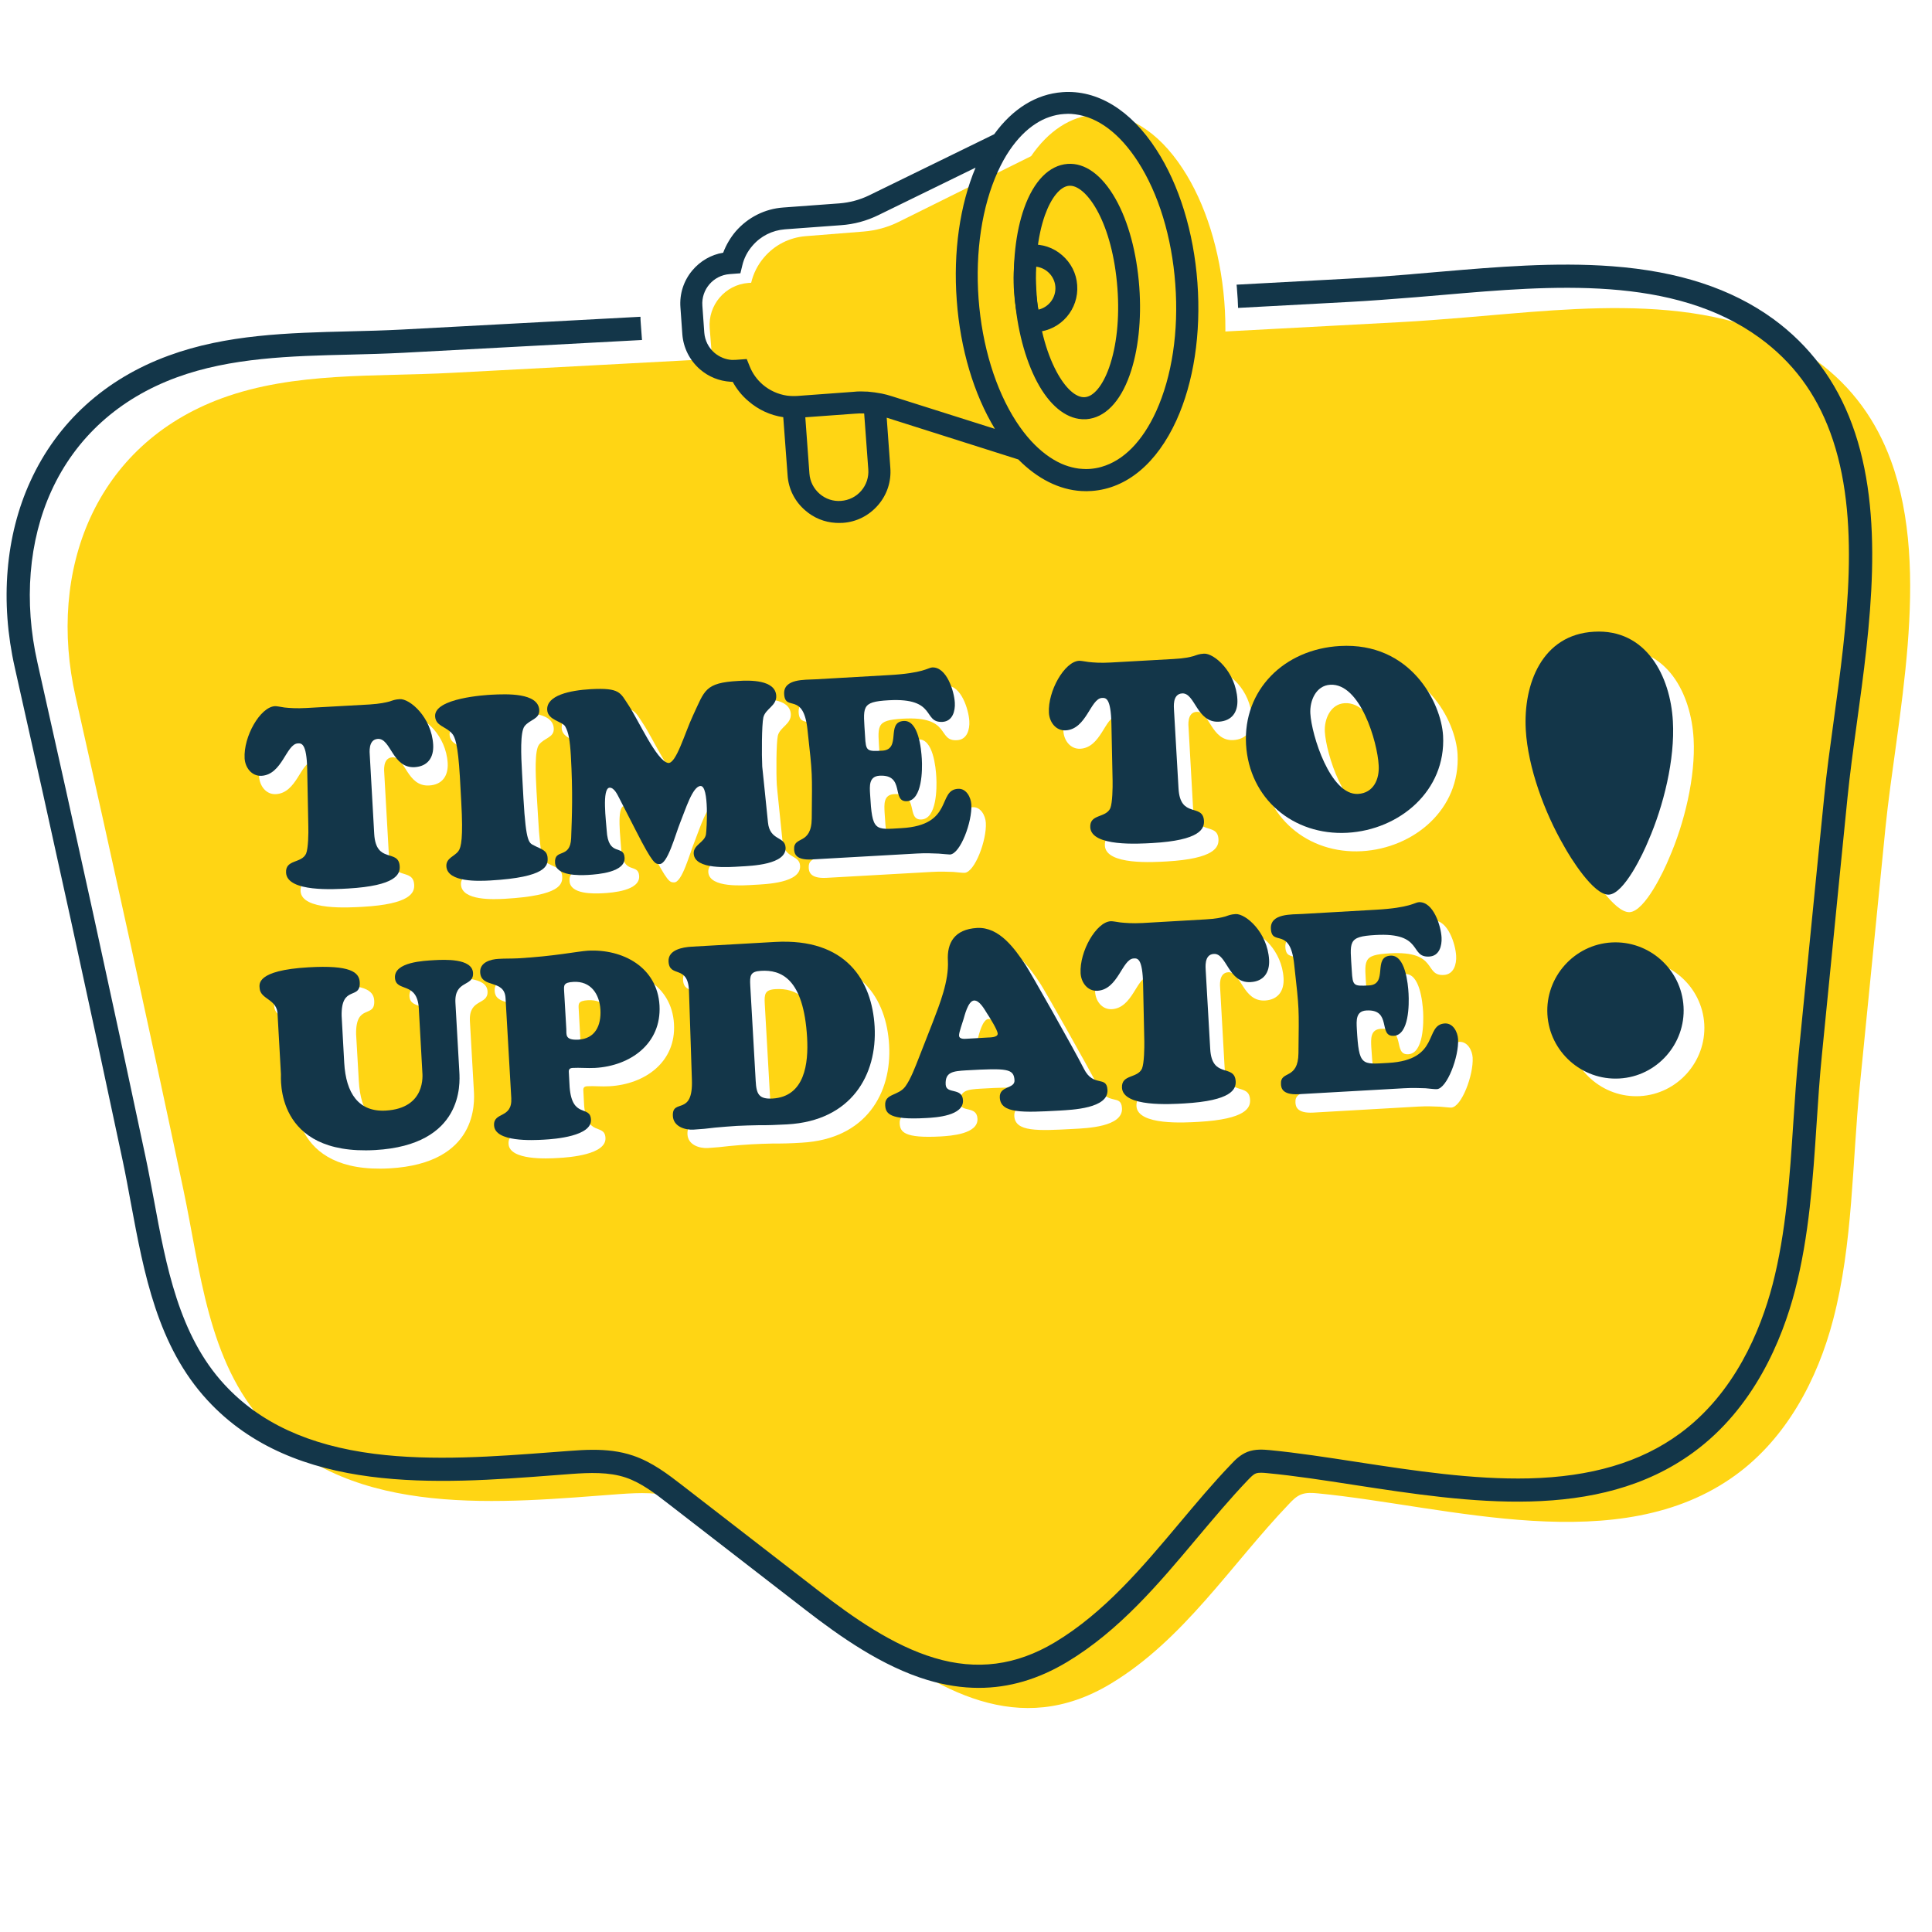
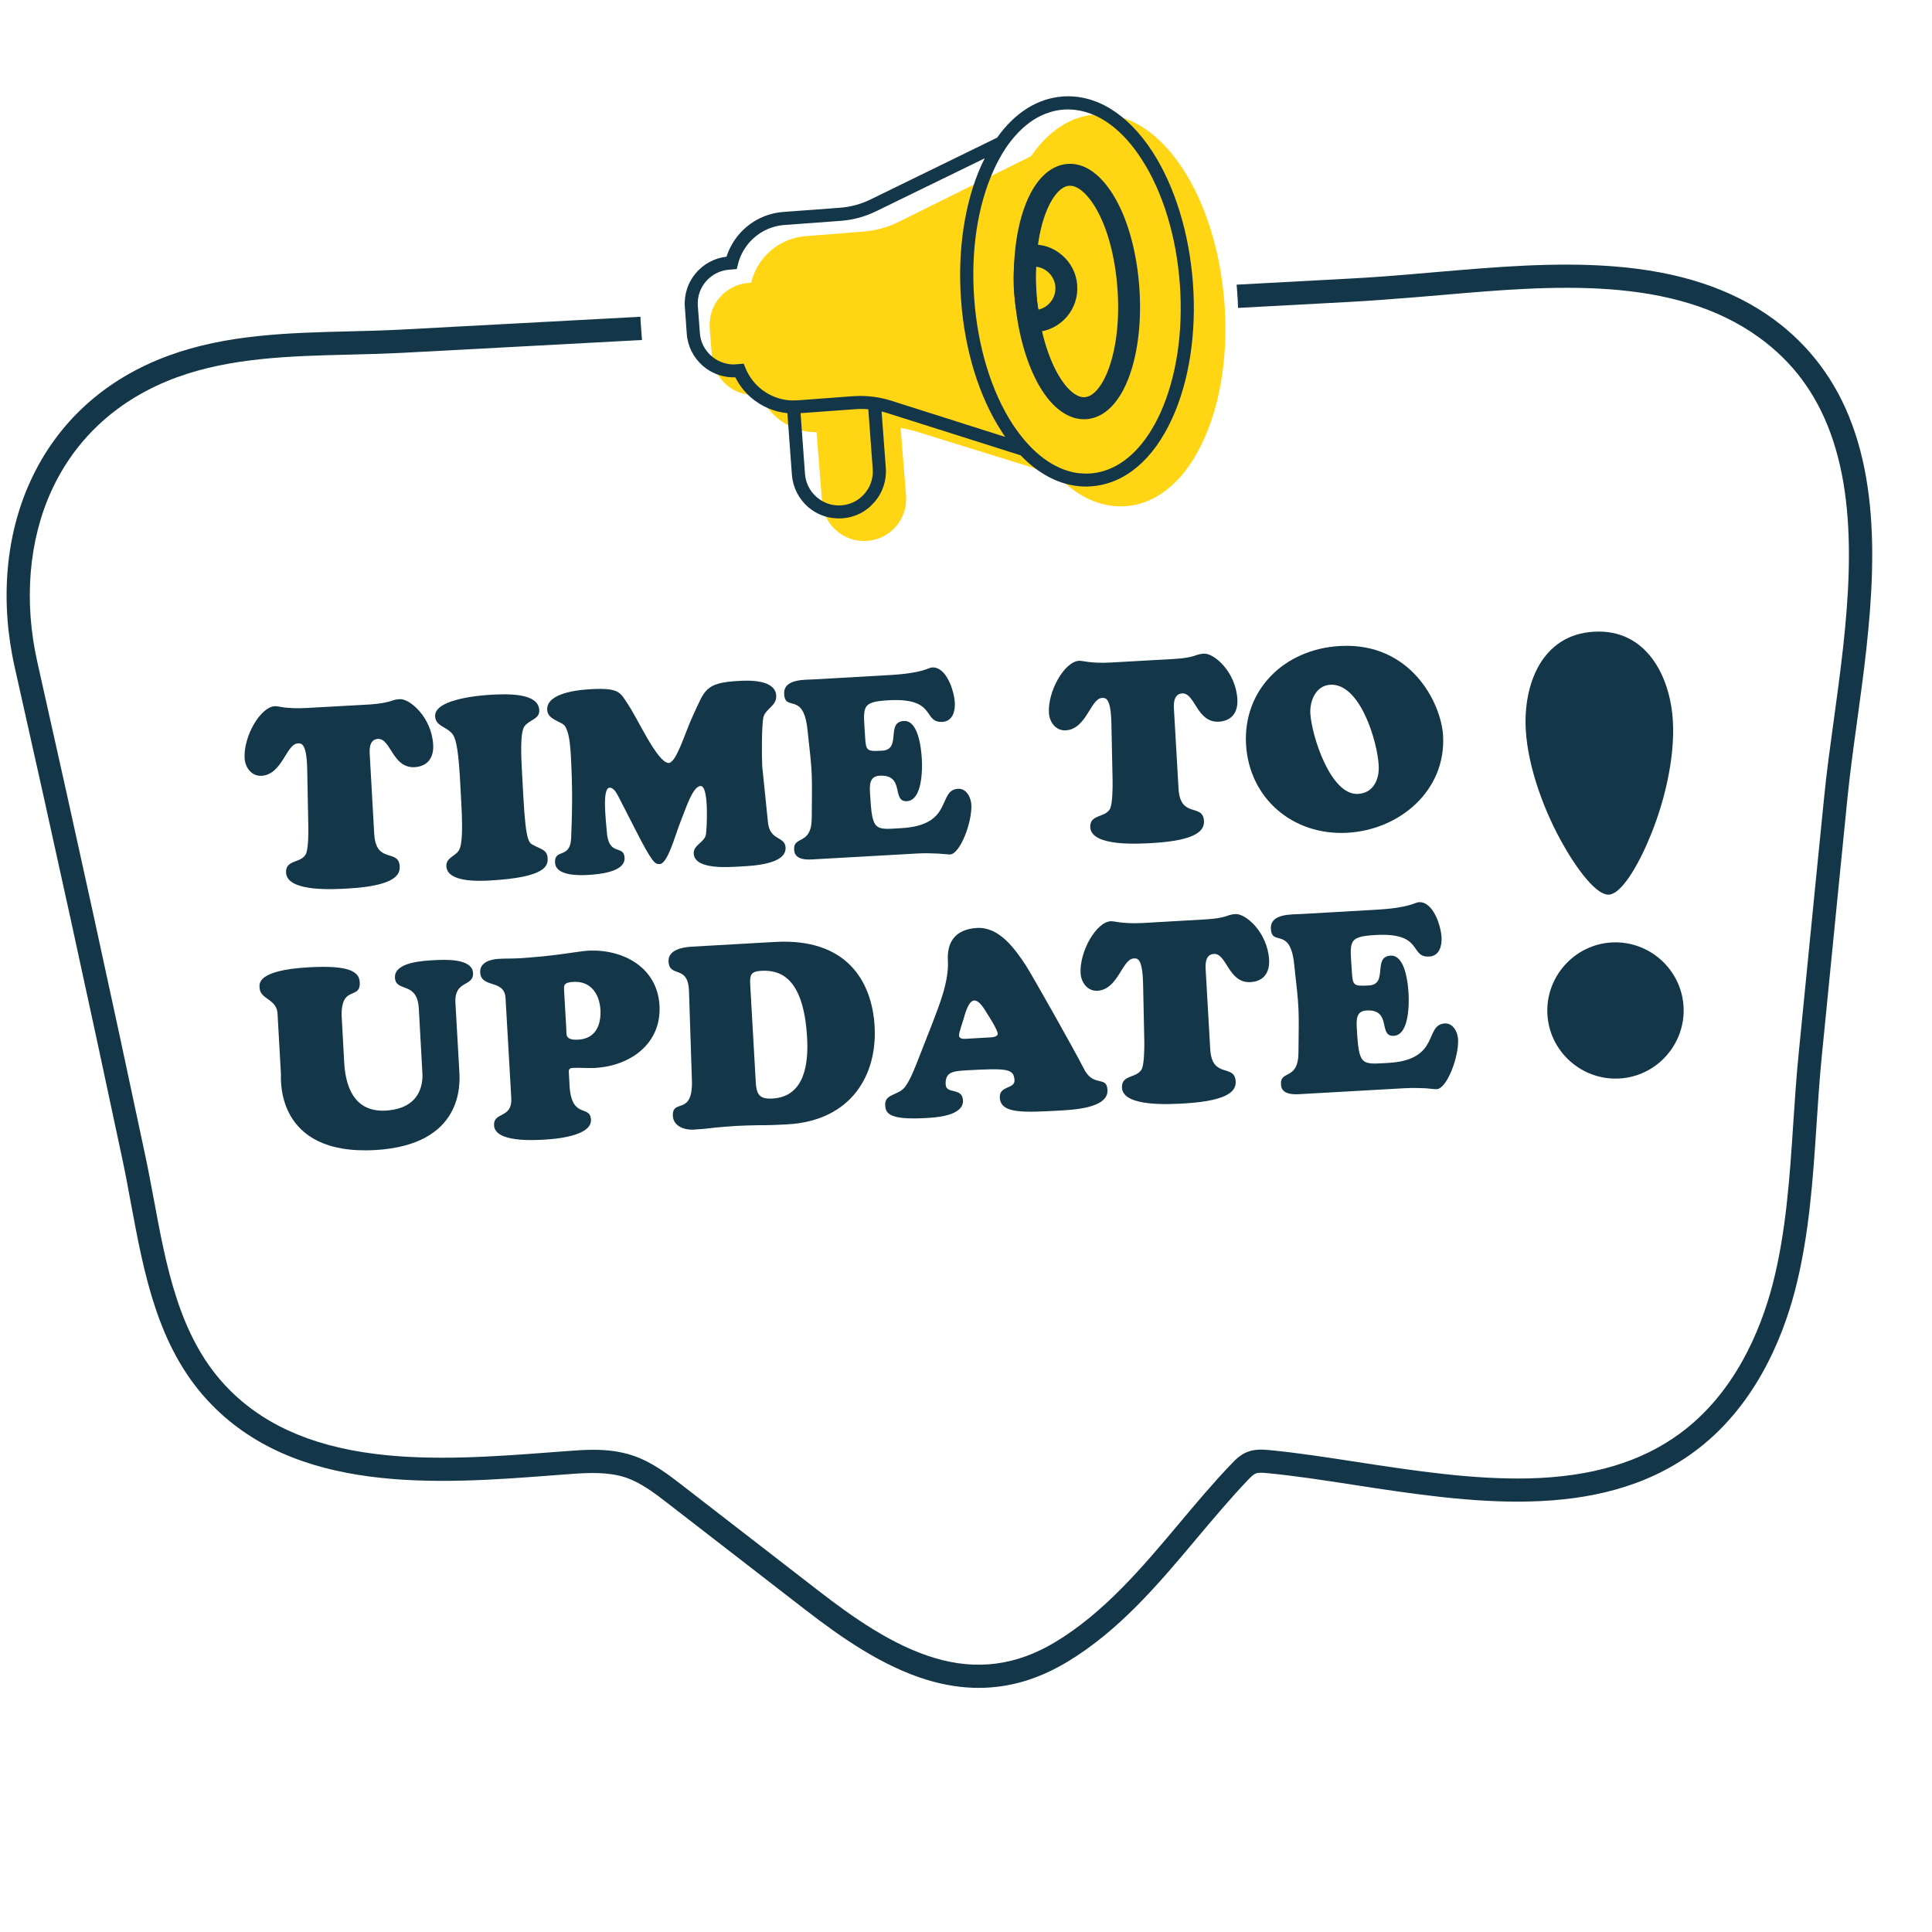
<svg xmlns="http://www.w3.org/2000/svg" width="100" zoomAndPan="magnify" viewBox="0 0 75 75" height="100" preserveAspectRatio="xMidYMid meet" version="1.0">
  <defs>
    <clipPath id="03de85cb76">
      <path d="M 26 3.469 L 47 3.469 L 47 21 L 26 21 Z M 26 3.469 " clip-rule="nonzero" />
    </clipPath>
  </defs>
  <rect x="-7.5" width="90" fill="#ffffff" y="-7.5" height="90" fill-opacity="1" />
  <rect x="-7.5" width="90" fill="#ffffff" y="-7.5" height="90" fill-opacity="1" />
-   <path fill="#ffd514" d="M 73.402 17.871 C 72.848 16.367 71.934 15.031 70.496 13.988 C 66.695 11.219 61.215 11.973 56.832 12.328 C 55.996 12.395 55.152 12.465 54.312 12.508 C 49.684 12.754 45.055 13.004 40.422 13.25 C 34.961 13.543 29.496 13.836 24.031 14.129 C 21.875 14.242 19.711 14.359 17.555 14.473 C 14.586 14.633 11.441 14.426 8.621 15.457 C 3.672 17.27 1.828 22.152 2.934 27.047 C 4.371 33.426 5.773 39.812 7.125 46.211 C 7.777 49.297 8.059 52.852 10.297 55.281 C 13.711 58.984 19.531 58.336 24.055 58 C 24.828 57.945 25.621 57.918 26.355 58.164 C 27.02 58.387 27.59 58.824 28.141 59.254 C 29.91 60.625 31.68 61.992 33.449 63.363 C 36.406 65.648 39.562 67.496 43.109 65.367 C 45.953 63.66 47.789 60.734 50.039 58.383 C 50.176 58.238 50.32 58.09 50.508 58.016 C 50.715 57.934 50.945 57.953 51.168 57.973 C 56.23 58.465 62.863 60.559 67.387 57.254 C 69.344 55.828 70.555 53.562 71.164 51.223 C 71.934 48.281 71.898 45.137 72.199 42.137 C 72.531 38.809 72.859 35.484 73.191 32.156 C 73.613 27.938 75 22.207 73.402 17.871 Z M 73.402 17.871 " fill-opacity="1" fill-rule="nonzero" />
  <path fill="#ffd514" d="M 47.527 11.695 C 47.367 9.719 46.793 7.887 45.906 6.539 C 44.953 5.086 43.746 4.344 42.508 4.445 C 41.551 4.52 40.695 5.086 40.027 6.062 L 34.887 8.613 C 34.461 8.824 34.004 8.949 33.531 8.988 L 31.273 9.168 C 30.645 9.219 30.07 9.512 29.664 9.988 C 29.414 10.277 29.246 10.617 29.16 10.977 L 29.047 10.984 C 28.148 11.055 27.477 11.848 27.551 12.746 L 27.637 13.832 C 27.672 14.266 27.875 14.66 28.207 14.945 C 28.484 15.18 28.82 15.312 29.176 15.332 C 29.25 15.336 29.324 15.336 29.395 15.328 L 29.508 15.32 C 29.648 15.66 29.871 15.969 30.16 16.215 C 30.594 16.582 31.133 16.781 31.699 16.777 L 31.914 19.5 C 31.988 20.398 32.777 21.07 33.676 20.996 C 34.574 20.926 35.246 20.137 35.172 19.238 L 34.961 16.613 C 35.156 16.641 35.344 16.688 35.535 16.742 L 41.016 18.441 C 41.727 19.191 42.527 19.609 43.355 19.652 C 43.477 19.66 43.598 19.656 43.719 19.648 C 44.961 19.547 46.035 18.621 46.742 17.039 C 47.406 15.57 47.684 13.672 47.527 11.695 Z M 47.527 11.695 " fill-opacity="1" fill-rule="nonzero" />
  <path fill="#133649" d="M 71.898 16.477 C 71.277 14.785 70.246 13.41 68.84 12.383 C 67.215 11.203 65.172 10.531 62.586 10.336 C 60.367 10.168 58.039 10.367 55.98 10.543 C 55.598 10.578 55.234 10.609 54.875 10.637 L 54.719 10.652 C 53.949 10.715 53.148 10.777 52.367 10.816 C 50.914 10.895 49.457 10.973 48.004 11.051 C 48.012 11.129 48.02 11.203 48.023 11.277 C 48.043 11.504 48.055 11.727 48.062 11.953 C 49.512 11.875 50.961 11.797 52.414 11.719 C 53.207 11.676 54.012 11.613 54.789 11.551 L 54.945 11.539 C 55.309 11.508 55.676 11.477 56.059 11.445 C 60.227 11.086 64.957 10.676 68.305 13.113 C 69.586 14.047 70.484 15.25 71.051 16.789 C 72.27 20.094 71.691 24.285 71.184 27.98 C 71.043 29.004 70.91 29.969 70.82 30.879 C 70.707 32 70.598 33.121 70.484 34.238 C 70.266 36.445 70.047 38.652 69.828 40.859 C 69.738 41.754 69.676 42.676 69.617 43.57 C 69.48 45.672 69.336 47.848 68.809 49.875 C 68.344 51.648 67.34 54.094 65.203 55.656 C 63.688 56.766 61.77 57.332 59.348 57.391 C 57.176 57.441 54.902 57.094 52.707 56.758 C 51.508 56.574 50.375 56.398 49.289 56.293 C 49.055 56.273 48.734 56.242 48.422 56.363 C 48.141 56.477 47.945 56.676 47.793 56.84 C 47.09 57.57 46.426 58.367 45.781 59.133 C 44.348 60.84 42.863 62.605 40.957 63.75 C 39.449 64.656 37.914 64.855 36.27 64.359 C 34.652 63.875 33.105 62.781 31.805 61.777 L 26.496 57.668 C 25.945 57.242 25.32 56.758 24.578 56.508 C 24.062 56.332 23.539 56.281 23.023 56.281 C 22.711 56.281 22.402 56.301 22.102 56.324 C 21.879 56.34 21.652 56.355 21.426 56.375 C 19.262 56.539 16.805 56.727 14.539 56.438 C 11.984 56.113 10.078 55.23 8.711 53.746 C 6.949 51.84 6.449 49.148 5.969 46.547 C 5.863 46 5.762 45.43 5.645 44.887 C 4.348 38.762 2.938 32.312 1.453 25.719 C 0.918 23.355 1.113 20.988 1.996 19.055 C 2.938 16.992 4.617 15.473 6.855 14.652 C 8.957 13.879 11.309 13.82 13.582 13.766 C 14.266 13.75 14.969 13.73 15.656 13.695 L 24.922 13.199 L 24.875 12.562 C 24.867 12.473 24.863 12.387 24.863 12.297 L 15.609 12.793 C 14.938 12.828 14.234 12.848 13.562 12.863 C 11.215 12.922 8.789 12.98 6.547 13.805 C 4.078 14.707 2.223 16.395 1.18 18.68 C 0.211 20.789 -0.004 23.359 0.574 25.914 C 2.059 32.504 3.469 38.953 4.766 45.074 C 4.879 45.605 4.977 46.145 5.082 46.711 C 5.59 49.438 6.113 52.254 8.051 54.355 C 11.441 58.035 17.02 57.613 21.5 57.27 C 21.727 57.254 21.953 57.234 22.172 57.219 C 22.883 57.168 23.633 57.137 24.293 57.359 C 24.895 57.562 25.43 57.977 25.949 58.379 L 31.254 62.484 C 32.617 63.539 34.246 64.688 36.008 65.219 C 36.688 65.422 37.348 65.523 37.996 65.523 C 39.168 65.523 40.301 65.191 41.422 64.52 C 43.457 63.297 44.988 61.473 46.469 59.707 C 47.105 58.953 47.762 58.168 48.441 57.457 C 48.547 57.348 48.652 57.234 48.754 57.199 C 48.863 57.156 49.043 57.172 49.203 57.188 C 50.262 57.289 51.383 57.461 52.57 57.645 C 57 58.324 62.016 59.098 65.734 56.383 C 68.09 54.664 69.18 52.016 69.68 50.102 C 70.23 47.992 70.379 45.773 70.52 43.625 C 70.578 42.742 70.637 41.828 70.727 40.945 C 70.945 38.738 71.164 36.535 71.383 34.328 C 71.496 33.207 71.605 32.086 71.719 30.969 C 71.809 30.074 71.938 29.117 72.078 28.102 C 72.602 24.301 73.195 19.992 71.898 16.477 Z M 71.898 16.477 " fill-opacity="1" fill-rule="nonzero" />
  <path fill="#133649" d="M 42.008 16.098 C 41.426 16.062 40.863 15.59 40.41 14.742 C 39.957 13.883 39.652 12.727 39.562 11.484 C 39.469 10.238 39.598 9.051 39.926 8.133 C 40.273 7.148 40.82 6.582 41.457 6.535 C 42.719 6.441 43.859 8.469 44.059 11.148 C 44.152 12.395 44.023 13.582 43.695 14.5 C 43.348 15.484 42.801 16.051 42.164 16.098 C 42.113 16.102 42.059 16.102 42.008 16.098 Z M 41.578 7.039 C 41.551 7.039 41.52 7.039 41.492 7.039 C 41.074 7.07 40.676 7.531 40.402 8.301 C 40.102 9.152 39.98 10.27 40.07 11.441 C 40.156 12.617 40.438 13.703 40.859 14.5 C 41.246 15.223 41.707 15.621 42.125 15.59 C 42.543 15.559 42.941 15.098 43.215 14.328 C 43.52 13.477 43.637 12.363 43.551 11.188 C 43.367 8.715 42.398 7.09 41.578 7.039 Z M 41.578 7.039 " fill-opacity="1" fill-rule="nonzero" />
  <path fill="#133649" d="M 42.078 16.273 C 42.051 16.273 42.023 16.273 42 16.273 C 41.352 16.234 40.734 15.719 40.258 14.824 C 39.793 13.945 39.48 12.762 39.387 11.496 C 39.293 10.23 39.426 9.016 39.758 8.078 C 40.133 7.023 40.73 6.418 41.441 6.363 C 42.121 6.312 42.781 6.793 43.305 7.719 C 43.805 8.602 44.129 9.816 44.227 11.137 C 44.32 12.406 44.188 13.621 43.855 14.559 C 43.484 15.609 42.887 16.219 42.176 16.273 C 42.145 16.273 42.109 16.273 42.078 16.273 Z M 42.016 15.926 C 42.062 15.93 42.105 15.93 42.148 15.926 C 42.719 15.883 43.207 15.355 43.531 14.441 C 43.852 13.547 43.977 12.383 43.883 11.164 C 43.789 9.891 43.477 8.727 43.004 7.887 C 42.551 7.086 42.008 6.664 41.469 6.707 C 40.898 6.746 40.41 7.273 40.086 8.191 C 39.766 9.086 39.641 10.25 39.734 11.469 C 39.824 12.691 40.117 13.824 40.562 14.66 C 40.98 15.445 41.496 15.895 42.016 15.926 Z M 42.078 15.766 C 41.598 15.766 41.113 15.348 40.707 14.582 C 40.273 13.766 39.984 12.656 39.895 11.457 C 39.809 10.258 39.93 9.117 40.238 8.246 C 40.543 7.395 40.98 6.906 41.48 6.867 C 41.516 6.867 41.551 6.863 41.586 6.867 C 42.07 6.895 42.559 7.344 42.957 8.125 C 43.363 8.926 43.637 10.008 43.723 11.176 C 43.809 12.375 43.688 13.512 43.379 14.387 C 43.074 15.238 42.637 15.727 42.137 15.762 C 42.117 15.762 42.098 15.766 42.078 15.766 Z M 41.539 7.211 C 41.527 7.211 41.516 7.211 41.504 7.211 C 41.16 7.238 40.809 7.668 40.562 8.359 C 40.27 9.188 40.156 10.281 40.242 11.434 C 40.324 12.586 40.598 13.645 41.012 14.422 C 41.359 15.074 41.77 15.445 42.113 15.418 C 42.457 15.395 42.809 14.965 43.055 14.27 C 43.348 13.441 43.465 12.352 43.379 11.199 C 43.191 8.656 42.207 7.25 41.566 7.211 C 41.559 7.211 41.547 7.211 41.539 7.211 Z M 41.539 7.211 " fill-opacity="1" fill-rule="nonzero" />
  <path fill="#133649" d="M 40.039 12.719 C 40.008 12.715 39.977 12.715 39.945 12.711 L 39.773 12.688 L 39.73 12.523 C 39.633 12.156 39.566 11.746 39.539 11.34 C 39.5 10.848 39.52 10.352 39.586 9.91 L 39.613 9.738 L 39.781 9.699 C 39.855 9.684 39.934 9.672 40.012 9.664 C 40.852 9.602 41.586 10.238 41.648 11.078 C 41.711 11.918 41.078 12.652 40.238 12.715 C 40.172 12.723 40.105 12.723 40.039 12.719 Z M 40.062 10.176 C 40.02 10.531 40.016 10.918 40.043 11.305 C 40.066 11.613 40.113 11.922 40.18 12.211 C 40.184 12.211 40.191 12.211 40.195 12.211 C 40.758 12.168 41.18 11.676 41.137 11.117 C 41.098 10.562 40.617 10.145 40.062 10.176 Z M 40.062 10.176 " fill-opacity="1" fill-rule="nonzero" />
  <path fill="#133649" d="M 40.125 12.895 C 40.094 12.895 40.059 12.891 40.027 12.891 C 39.992 12.887 39.957 12.887 39.926 12.883 L 39.637 12.848 L 39.562 12.566 C 39.465 12.188 39.395 11.77 39.367 11.355 C 39.328 10.848 39.348 10.34 39.414 9.887 L 39.461 9.602 L 39.742 9.535 C 39.824 9.516 39.91 9.504 39.996 9.496 L 40.008 9.496 C 40.453 9.465 40.891 9.609 41.23 9.906 C 41.574 10.203 41.785 10.613 41.816 11.066 C 41.887 12.004 41.184 12.82 40.246 12.887 C 40.207 12.891 40.168 12.895 40.125 12.895 Z M 39.91 12.531 L 39.969 12.539 C 39.996 12.543 40.023 12.543 40.051 12.547 C 40.105 12.551 40.164 12.551 40.223 12.543 C 40.969 12.488 41.531 11.836 41.477 11.09 C 41.449 10.73 41.281 10.402 41.008 10.164 C 40.734 9.926 40.383 9.809 40.023 9.84 L 40.012 9.84 C 39.945 9.844 39.883 9.855 39.82 9.867 L 39.766 9.879 L 39.758 9.938 C 39.691 10.367 39.672 10.848 39.711 11.328 C 39.738 11.723 39.805 12.117 39.898 12.477 Z M 40.043 12.391 L 40.012 12.25 C 39.945 11.953 39.895 11.629 39.875 11.316 C 39.844 10.922 39.852 10.52 39.895 10.152 L 39.91 10.008 L 40.055 10 C 40.699 9.965 41.266 10.457 41.312 11.102 C 41.363 11.758 40.867 12.332 40.211 12.379 C 40.207 12.379 40.195 12.383 40.188 12.383 Z M 40.219 10.352 C 40.195 10.652 40.195 10.973 40.215 11.293 C 40.234 11.535 40.266 11.785 40.312 12.02 C 40.715 11.926 41 11.551 40.969 11.129 C 40.938 10.719 40.613 10.398 40.219 10.352 Z M 40.219 10.352 " fill-opacity="1" fill-rule="nonzero" />
  <g clip-path="url(#03de85cb76)">
    <path fill="#133649" d="M 46.309 10.984 C 46.164 9.043 45.605 7.234 44.742 5.895 C 43.781 4.414 42.543 3.652 41.25 3.746 C 40.27 3.82 39.391 4.379 38.707 5.344 L 33.805 7.738 C 33.426 7.926 33.016 8.035 32.594 8.066 L 30.418 8.227 C 29.746 8.277 29.133 8.582 28.691 9.094 C 28.473 9.348 28.305 9.648 28.203 9.965 C 27.234 10.074 26.512 10.934 26.586 11.914 L 26.66 12.957 C 26.695 13.445 26.922 13.887 27.289 14.207 C 27.594 14.469 27.969 14.621 28.371 14.645 C 28.43 14.648 28.488 14.648 28.547 14.648 C 28.695 14.949 28.902 15.215 29.16 15.438 C 29.562 15.781 30.047 15.988 30.566 16.039 L 30.742 18.434 C 30.781 18.922 31.004 19.363 31.371 19.684 C 31.676 19.945 32.055 20.102 32.453 20.121 C 32.535 20.129 32.617 20.125 32.699 20.121 C 33.188 20.086 33.629 19.863 33.945 19.492 C 34.266 19.125 34.422 18.652 34.387 18.164 L 34.223 15.973 C 34.289 15.988 34.352 16.008 34.418 16.027 L 39.621 17.676 C 40.332 18.414 41.145 18.832 41.984 18.883 C 42.109 18.891 42.238 18.891 42.367 18.879 C 43.66 18.785 44.773 17.848 45.504 16.242 C 46.164 14.797 46.453 12.926 46.309 10.984 Z M 33.562 19.164 C 33.336 19.43 33.016 19.59 32.664 19.617 C 32.312 19.645 31.973 19.531 31.707 19.301 C 31.438 19.07 31.277 18.75 31.25 18.398 L 31.078 16.039 L 33.172 15.887 C 33.352 15.871 33.531 15.871 33.707 15.887 L 33.879 18.203 C 33.906 18.555 33.793 18.898 33.562 19.164 Z M 34.57 15.547 C 34.445 15.508 34.316 15.473 34.184 15.449 C 34.016 15.414 33.844 15.391 33.672 15.379 C 33.66 15.379 33.652 15.379 33.641 15.379 C 33.473 15.367 33.305 15.367 33.133 15.379 L 31.039 15.535 L 30.957 15.539 C 30.812 15.551 30.668 15.547 30.527 15.527 C 30.148 15.473 29.789 15.312 29.492 15.059 C 29.25 14.848 29.062 14.586 28.941 14.293 L 28.871 14.117 L 28.578 14.141 C 28.52 14.148 28.461 14.148 28.402 14.145 C 28.113 14.125 27.844 14.016 27.621 13.824 C 27.355 13.594 27.191 13.273 27.168 12.922 L 27.09 11.879 C 27.035 11.156 27.582 10.523 28.309 10.469 L 28.602 10.445 L 28.645 10.27 C 28.719 9.957 28.867 9.676 29.074 9.43 C 29.426 9.023 29.918 8.773 30.453 8.734 L 32.629 8.574 C 33.117 8.539 33.586 8.41 34.023 8.195 L 38.227 6.145 C 38.188 6.223 38.148 6.305 38.109 6.387 C 37.449 7.84 37.164 9.711 37.309 11.652 C 37.449 13.594 38.008 15.402 38.875 16.738 C 38.922 16.816 38.973 16.891 39.023 16.961 Z M 45.043 16.035 C 44.484 17.258 43.703 18.043 42.801 18.297 C 42.648 18.34 42.492 18.367 42.332 18.379 C 42.223 18.387 42.117 18.387 42.016 18.379 C 41.91 18.375 41.809 18.363 41.707 18.344 C 41.516 18.305 41.324 18.246 41.137 18.16 C 40.703 17.969 40.285 17.656 39.902 17.234 C 39.691 17.008 39.496 16.75 39.305 16.461 C 38.484 15.191 37.957 13.469 37.82 11.613 C 37.68 9.754 37.949 7.973 38.578 6.598 C 38.719 6.281 38.879 5.996 39.047 5.742 C 39.367 5.273 39.727 4.906 40.121 4.652 C 40.301 4.539 40.488 4.445 40.68 4.383 C 40.875 4.312 41.078 4.27 41.289 4.254 C 41.395 4.246 41.5 4.246 41.602 4.254 C 41.656 4.254 41.711 4.262 41.766 4.27 C 42.695 4.387 43.586 5.047 44.312 6.172 C 45.137 7.441 45.664 9.164 45.801 11.023 C 45.938 12.879 45.668 14.66 45.043 16.035 Z M 45.043 16.035 " fill-opacity="1" fill-rule="nonzero" />
-     <path fill="#133649" d="M 32.562 20.301 C 32.52 20.301 32.484 20.301 32.441 20.297 C 32.004 20.273 31.594 20.105 31.262 19.816 C 30.855 19.469 30.609 18.984 30.574 18.449 L 30.406 16.195 C 29.902 16.121 29.438 15.906 29.051 15.57 C 28.801 15.359 28.598 15.105 28.445 14.824 C 28.418 14.824 28.387 14.82 28.363 14.82 C 27.922 14.793 27.512 14.629 27.176 14.34 C 26.773 13.988 26.527 13.504 26.488 12.973 L 26.414 11.93 C 26.375 11.41 26.539 10.902 26.871 10.504 C 27.18 10.133 27.605 9.887 28.074 9.809 C 28.188 9.508 28.355 9.223 28.562 8.98 C 29.035 8.438 29.691 8.105 30.41 8.055 L 32.586 7.895 C 32.984 7.863 33.371 7.762 33.734 7.586 L 38.594 5.211 C 39.312 4.219 40.227 3.652 41.242 3.578 C 42.598 3.477 43.895 4.27 44.887 5.805 C 45.773 7.168 46.34 9.004 46.484 10.973 C 46.629 12.945 46.34 14.844 45.668 16.32 C 44.906 17.988 43.742 18.961 42.387 19.059 C 42.25 19.07 42.113 19.07 41.98 19.062 C 41.117 19.012 40.273 18.586 39.531 17.836 L 34.422 16.215 L 34.562 18.156 C 34.605 18.691 34.434 19.207 34.086 19.609 C 33.734 20.016 33.25 20.262 32.719 20.297 C 32.664 20.301 32.613 20.301 32.562 20.301 Z M 28.652 14.473 L 28.703 14.574 C 28.84 14.852 29.031 15.102 29.273 15.309 C 29.645 15.629 30.098 15.824 30.582 15.871 L 30.727 15.883 L 30.914 18.426 C 30.949 18.863 31.148 19.266 31.484 19.555 C 31.762 19.797 32.102 19.934 32.465 19.953 C 32.539 19.957 32.613 19.957 32.688 19.953 C 33.129 19.918 33.527 19.719 33.816 19.383 C 34.105 19.047 34.246 18.621 34.215 18.18 L 34.035 15.75 L 34.266 15.809 C 34.336 15.824 34.406 15.844 34.469 15.867 L 39.715 17.527 L 39.746 17.559 C 40.43 18.27 41.207 18.668 41.996 18.715 C 42.113 18.723 42.238 18.719 42.355 18.711 C 43.582 18.621 44.645 17.719 45.352 16.176 C 46 14.75 46.277 12.906 46.137 10.992 C 45.996 9.078 45.449 7.301 44.598 5.984 C 43.672 4.559 42.488 3.824 41.266 3.918 C 40.344 3.984 39.508 4.512 38.848 5.441 L 38.82 5.477 L 33.879 7.891 C 33.48 8.086 33.051 8.203 32.605 8.234 L 30.43 8.395 C 29.805 8.441 29.234 8.73 28.824 9.203 C 28.621 9.441 28.461 9.723 28.367 10.016 L 28.332 10.125 L 28.219 10.137 C 27.332 10.234 26.688 11.012 26.754 11.902 L 26.832 12.945 C 26.863 13.387 27.066 13.789 27.398 14.078 C 27.68 14.316 28.016 14.453 28.379 14.477 C 28.434 14.48 28.484 14.48 28.539 14.477 Z M 32.562 19.793 C 32.207 19.793 31.867 19.668 31.594 19.43 C 31.293 19.172 31.109 18.809 31.078 18.414 L 30.895 15.883 L 33.16 15.715 C 33.348 15.703 33.539 15.703 33.723 15.719 L 33.871 15.73 L 34.055 18.195 C 34.082 18.59 33.957 18.977 33.695 19.277 C 33.438 19.578 33.074 19.762 32.68 19.789 C 32.637 19.793 32.602 19.793 32.562 19.793 Z M 31.262 16.199 L 31.422 18.387 C 31.445 18.691 31.586 18.969 31.82 19.172 C 32.051 19.371 32.348 19.469 32.648 19.445 C 32.953 19.422 33.234 19.285 33.434 19.051 C 33.633 18.82 33.73 18.523 33.707 18.219 L 33.547 16.051 C 33.43 16.047 33.305 16.047 33.188 16.059 Z M 42.152 18.555 C 42.102 18.555 42.051 18.555 42.004 18.551 C 41.895 18.543 41.785 18.531 41.672 18.508 C 41.469 18.473 41.266 18.406 41.066 18.316 C 40.609 18.117 40.176 17.789 39.773 17.352 C 39.559 17.117 39.352 16.848 39.16 16.555 C 38.324 15.262 37.785 13.512 37.645 11.625 C 37.504 9.738 37.781 7.926 38.418 6.523 C 38.566 6.203 38.73 5.91 38.906 5.648 C 39.234 5.156 39.613 4.773 40.027 4.508 C 40.219 4.387 40.418 4.289 40.621 4.219 C 40.832 4.145 41.051 4.102 41.273 4.082 C 41.387 4.074 41.5 4.074 41.613 4.082 C 41.668 4.086 41.727 4.09 41.785 4.098 C 42.773 4.223 43.695 4.91 44.457 6.082 C 45.293 7.375 45.832 9.125 45.973 11.012 C 46.109 12.898 45.836 14.707 45.195 16.113 C 44.617 17.379 43.805 18.195 42.848 18.465 C 42.684 18.512 42.512 18.539 42.344 18.555 C 42.281 18.555 42.215 18.555 42.152 18.555 Z M 41.465 4.418 C 41.41 4.418 41.355 4.422 41.301 4.426 C 41.109 4.438 40.918 4.48 40.734 4.543 C 40.559 4.602 40.383 4.688 40.215 4.797 C 39.84 5.035 39.496 5.387 39.191 5.836 C 39.023 6.082 38.871 6.363 38.734 6.664 C 38.121 8.012 37.855 9.766 37.988 11.598 C 38.125 13.426 38.645 15.121 39.449 16.363 C 39.629 16.641 39.824 16.895 40.027 17.117 C 40.398 17.52 40.793 17.816 41.203 18 C 41.379 18.078 41.559 18.133 41.738 18.168 C 41.836 18.188 41.93 18.199 42.023 18.203 C 42.121 18.211 42.219 18.211 42.316 18.203 C 42.461 18.191 42.609 18.168 42.754 18.125 C 43.613 17.883 44.348 17.137 44.883 15.965 C 45.496 14.613 45.762 12.863 45.625 11.031 C 45.492 9.203 44.973 7.508 44.168 6.266 C 43.465 5.18 42.625 4.551 41.742 4.438 C 41.688 4.43 41.641 4.426 41.59 4.422 C 41.551 4.422 41.504 4.418 41.465 4.418 Z M 39.461 17.277 L 34.52 15.711 C 34.402 15.672 34.277 15.641 34.148 15.617 C 33.988 15.582 33.824 15.559 33.656 15.551 L 33.633 15.547 C 33.473 15.539 33.309 15.539 33.145 15.551 L 30.973 15.711 C 30.812 15.723 30.656 15.719 30.504 15.695 C 30.09 15.637 29.699 15.461 29.379 15.188 C 29.113 14.957 28.914 14.676 28.781 14.355 L 28.758 14.297 L 28.59 14.309 C 28.523 14.316 28.457 14.316 28.391 14.312 C 28.062 14.293 27.758 14.168 27.508 13.953 C 27.207 13.695 27.023 13.332 26.996 12.938 L 26.918 11.891 C 26.855 11.07 27.477 10.355 28.293 10.297 L 28.465 10.285 L 28.477 10.227 C 28.559 9.887 28.719 9.582 28.945 9.312 C 29.328 8.871 29.859 8.605 30.445 8.562 L 32.617 8.402 C 33.082 8.367 33.531 8.246 33.953 8.039 L 38.613 5.766 L 38.383 6.223 C 38.348 6.301 38.309 6.379 38.27 6.457 C 37.621 7.883 37.34 9.723 37.484 11.641 C 37.625 13.555 38.172 15.332 39.023 16.648 C 39.07 16.719 39.117 16.789 39.172 16.863 Z M 33.418 15.195 C 33.496 15.195 33.574 15.199 33.652 15.203 C 33.66 15.203 33.664 15.203 33.672 15.203 L 33.684 15.203 C 33.863 15.219 34.043 15.242 34.223 15.277 C 34.359 15.305 34.496 15.34 34.625 15.383 L 38.621 16.648 C 37.805 15.305 37.277 13.543 37.141 11.66 C 37 9.777 37.262 7.957 37.871 6.508 L 34.105 8.348 C 33.645 8.574 33.156 8.707 32.645 8.742 L 30.469 8.902 C 29.98 8.941 29.531 9.164 29.211 9.539 C 29.016 9.762 28.883 10.02 28.816 10.305 L 28.742 10.609 L 28.324 10.641 C 27.691 10.688 27.219 11.238 27.266 11.867 L 27.34 12.91 C 27.363 13.215 27.504 13.496 27.734 13.695 C 27.926 13.859 28.164 13.957 28.414 13.973 C 28.465 13.973 28.516 13.973 28.566 13.969 L 28.988 13.938 L 29.105 14.227 C 29.215 14.5 29.383 14.734 29.609 14.93 C 29.879 15.16 30.207 15.309 30.555 15.359 C 30.684 15.375 30.816 15.379 30.949 15.371 L 33.125 15.211 C 33.223 15.199 33.32 15.195 33.418 15.195 Z M 33.418 15.195 " fill-opacity="1" fill-rule="nonzero" />
  </g>
  <path fill="#ffffff" d="M 14.906 28.059 C 15.336 28.035 15.527 27.984 15.676 27.945 C 15.812 27.898 15.891 27.863 16.082 27.855 C 16.469 27.832 17.316 28.551 17.379 29.625 C 17.406 30.121 17.164 30.465 16.66 30.492 C 15.793 30.543 15.738 29.371 15.23 29.398 C 14.844 29.422 14.914 29.953 14.918 30.031 L 15.09 33.082 C 15.156 34.266 16.039 33.648 16.078 34.344 C 16.098 34.652 15.934 35.098 14.074 35.203 C 13.566 35.23 11.711 35.355 11.668 34.594 C 11.637 34.066 12.266 34.238 12.445 33.852 C 12.531 33.637 12.539 33.039 12.531 32.789 L 12.488 30.59 C 12.469 29.543 12.258 29.566 12.121 29.574 C 11.672 29.598 11.52 30.781 10.715 30.828 C 10.328 30.852 10.078 30.504 10.059 30.148 C 10.012 29.305 10.664 28.16 11.23 28.129 C 11.301 28.125 11.41 28.148 11.602 28.176 C 11.793 28.195 12.062 28.223 12.461 28.199 Z M 14.906 28.059 " fill-opacity="1" fill-rule="nonzero" />
  <path fill="#ffffff" d="M 18.414 30.859 C 18.344 29.598 18.227 29.316 18.109 29.184 C 17.863 28.91 17.477 28.898 17.453 28.523 C 17.414 27.809 19.441 27.691 19.641 27.68 C 20.234 27.648 21.461 27.598 21.496 28.273 C 21.52 28.633 21.141 28.633 20.926 28.906 C 20.75 29.133 20.789 30.027 20.828 30.727 L 20.887 31.707 C 20.984 33.477 21.102 33.43 21.309 33.539 C 21.566 33.676 21.805 33.711 21.824 34.016 C 21.84 34.316 21.777 34.766 19.598 34.891 C 19.18 34.914 17.93 34.977 17.895 34.34 C 17.875 34.02 18.211 33.953 18.359 33.754 C 18.469 33.609 18.547 33.234 18.469 31.844 Z M 18.414 30.859 " fill-opacity="1" fill-rule="nonzero" />
  <path fill="#ffffff" d="M 24.602 31.699 C 24.535 31.574 24.41 31.281 24.23 31.289 C 23.922 31.309 24.098 32.613 24.113 32.941 C 24.176 34.004 24.781 33.473 24.812 34.008 C 24.844 34.574 23.781 34.656 23.395 34.676 C 23.043 34.695 22.137 34.719 22.109 34.203 C 22.078 33.637 22.699 34.07 22.734 33.25 C 22.77 32.41 22.805 31.48 22.723 30.043 C 22.691 29.445 22.633 29.141 22.512 28.918 C 22.398 28.715 21.828 28.676 21.805 28.27 C 21.773 27.703 22.691 27.512 23.484 27.469 C 24.648 27.402 24.637 27.602 24.965 28.094 C 25.348 28.66 26.055 30.254 26.496 30.328 C 26.809 30.379 27.148 29.156 27.469 28.48 C 27.926 27.516 27.918 27.219 29.23 27.145 C 29.664 27.121 30.66 27.094 30.699 27.719 C 30.719 28.113 30.277 28.223 30.195 28.562 C 30.133 28.848 30.129 30.023 30.156 30.473 C 30.164 30.621 30.285 31.711 30.375 32.633 C 30.445 33.355 31.035 33.164 31.059 33.609 C 31.098 34.277 29.734 34.324 29.297 34.348 C 28.891 34.371 27.531 34.488 27.496 33.852 C 27.477 33.504 27.918 33.418 27.969 33.098 C 28 32.926 28.102 31.207 27.754 31.223 C 27.445 31.242 27.176 32.133 26.969 32.656 C 26.773 33.125 26.48 34.277 26.16 34.254 C 26 34.246 25.922 34.27 25.25 32.961 Z M 24.602 31.699 " fill-opacity="1" fill-rule="nonzero" />
  <path fill="#ffffff" d="M 35.078 26.918 C 36.41 26.844 36.586 26.633 36.746 26.625 C 37.312 26.594 37.605 27.555 37.629 27.992 C 37.648 28.32 37.543 28.715 37.152 28.734 C 36.367 28.781 36.949 27.793 35.062 27.898 C 33.957 27.961 34.078 28.152 34.145 29.293 C 34.18 29.871 34.207 29.891 34.816 29.855 C 35.57 29.812 34.941 28.742 35.648 28.703 C 36.223 28.668 36.328 29.789 36.348 30.176 C 36.371 30.586 36.367 31.781 35.773 31.812 C 35.156 31.848 35.711 30.77 34.707 30.828 C 34.293 30.852 34.324 31.227 34.34 31.547 C 34.422 32.996 34.516 32.922 35.562 32.863 C 37.598 32.75 36.941 31.379 37.758 31.336 C 38.074 31.316 38.254 31.664 38.27 31.941 C 38.309 32.617 37.84 33.859 37.445 33.883 C 37.375 33.887 37.215 33.867 37.004 33.848 C 36.785 33.84 36.504 33.828 36.168 33.848 L 32.082 34.078 C 31.426 34.113 31.402 33.816 31.395 33.688 C 31.363 33.141 32.062 33.539 32.074 32.484 C 32.09 30.668 32.109 30.848 31.91 29.055 C 31.754 27.539 31.043 28.367 31.004 27.66 C 30.969 27.055 31.809 27.105 32.219 27.082 Z M 35.078 26.918 " fill-opacity="1" fill-rule="nonzero" />
  <path fill="#ffffff" d="M 46.129 26.293 C 46.555 26.27 46.75 26.219 46.898 26.18 C 47.035 26.133 47.113 26.102 47.301 26.09 C 47.691 26.066 48.539 26.789 48.598 27.859 C 48.625 28.359 48.387 28.699 47.879 28.73 C 47.016 28.777 46.961 27.605 46.453 27.633 C 46.066 27.656 46.137 28.191 46.141 28.27 L 46.312 31.32 C 46.379 32.5 47.262 31.883 47.301 32.578 C 47.316 32.887 47.152 33.332 45.297 33.441 C 44.789 33.469 42.934 33.594 42.891 32.828 C 42.859 32.301 43.488 32.477 43.664 32.086 C 43.754 31.875 43.758 31.273 43.754 31.027 L 43.707 28.824 C 43.691 27.777 43.48 27.801 43.34 27.809 C 42.895 27.836 42.742 29.02 41.938 29.066 C 41.551 29.086 41.301 28.742 41.281 28.383 C 41.234 27.539 41.887 26.398 42.453 26.363 C 42.523 26.359 42.633 26.383 42.824 26.414 C 43.016 26.434 43.285 26.457 43.684 26.434 Z M 46.129 26.293 " fill-opacity="1" fill-rule="nonzero" />
  <path fill="#ffffff" d="M 48.934 29.605 C 48.816 27.496 50.41 25.91 52.578 25.789 C 55.32 25.637 56.508 27.988 56.582 29.273 C 56.699 31.41 54.895 32.926 52.867 33.043 C 50.77 33.16 49.055 31.719 48.934 29.605 Z M 52.203 27.297 C 51.648 27.328 51.402 27.922 51.43 28.406 C 51.477 29.25 52.207 31.594 53.281 31.531 C 53.887 31.496 54.117 30.957 54.086 30.422 C 54.035 29.516 53.367 27.23 52.203 27.297 Z M 52.203 27.297 " fill-opacity="1" fill-rule="nonzero" />
  <path fill="#ffffff" d="M 16.82 39.855 C 16.758 38.793 15.93 39.25 15.895 38.672 C 15.863 38.055 17.016 38.012 17.422 37.988 C 17.801 37.969 18.895 37.906 18.926 38.48 C 18.957 39.039 18.191 38.742 18.242 39.648 L 18.395 42.332 C 18.422 42.777 18.566 45.16 15.129 45.355 C 11.211 45.578 11.477 42.531 11.473 42.41 L 11.34 40.117 C 11.348 39.488 10.668 39.527 10.645 39.07 C 10.633 38.93 10.496 38.379 12.543 38.262 C 14.16 38.172 14.504 38.453 14.527 38.84 C 14.57 39.555 13.805 38.93 13.824 40.145 L 13.93 41.973 C 13.996 43.156 14.484 43.887 15.539 43.828 C 17.105 43.738 16.965 42.441 16.957 42.332 Z M 16.82 39.855 " fill-opacity="1" fill-rule="nonzero" />
  <path fill="#ffffff" d="M 20.188 39.457 C 20.145 38.711 19.238 39.09 19.203 38.465 C 19.18 38.066 19.613 37.953 19.922 37.934 C 20.172 37.922 20.41 37.926 20.656 37.914 C 22.098 37.832 22.965 37.645 23.383 37.621 C 24.734 37.543 26.078 38.254 26.164 39.746 C 26.25 41.227 25.039 42.09 23.66 42.168 C 23.363 42.188 23.062 42.152 22.793 42.168 C 22.676 42.176 22.637 42.227 22.645 42.336 L 22.676 42.914 C 22.777 44.152 23.473 43.594 23.504 44.172 C 23.543 44.82 22.113 44.93 21.668 44.953 C 21.25 44.98 19.777 45.051 19.742 44.406 C 19.711 43.859 20.457 44.152 20.41 43.34 Z M 22.824 38.828 C 22.438 38.852 22.453 38.969 22.465 39.168 L 22.547 40.66 C 22.559 40.867 22.484 41.102 23.02 41.07 C 23.676 41.035 23.902 40.523 23.871 39.918 C 23.836 39.289 23.488 38.789 22.824 38.828 Z M 22.824 38.828 " fill-opacity="1" fill-rule="nonzero" />
  <path fill="#ffffff" d="M 27.309 39.172 C 27.27 38.148 26.555 38.688 26.516 38.043 C 26.488 37.586 27.062 37.484 27.41 37.465 L 30.652 37.281 C 33.414 37.125 34.414 38.781 34.516 40.57 C 34.621 42.418 33.637 44.219 31.121 44.359 C 30.691 44.387 30.336 44.395 30.027 44.391 C 29.719 44.398 29.449 44.406 29.172 44.422 C 28.891 44.438 28.605 44.461 28.324 44.488 C 28.051 44.523 27.77 44.547 27.484 44.566 C 27.145 44.586 26.711 44.441 26.688 44.043 C 26.648 43.328 27.477 44.078 27.426 42.625 Z M 29.898 42.676 C 29.926 43.18 30.02 43.387 30.555 43.355 C 31.809 43.285 31.953 41.992 31.898 40.996 C 31.766 38.672 30.871 38.355 30.105 38.398 C 29.688 38.422 29.668 38.594 29.688 38.969 Z M 29.898 42.676 " fill-opacity="1" fill-rule="nonzero" />
  <path fill="#ffffff" d="M 36.777 40.391 C 37.047 39.688 37.402 38.789 37.359 38.004 C 37.32 37.32 37.609 36.785 38.492 36.734 C 39.359 36.688 39.957 37.539 40.379 38.176 C 40.562 38.453 42.238 41.41 42.641 42.203 C 43.012 42.938 43.523 42.453 43.555 43.02 C 43.598 43.746 42.184 43.797 41.688 43.824 C 40.266 43.902 39.41 43.941 39.375 43.324 C 39.352 42.848 39.965 42.992 39.945 42.645 C 39.918 42.199 39.668 42.172 38.07 42.262 C 37.551 42.293 37.246 42.328 37.273 42.816 C 37.297 43.203 37.918 42.91 37.945 43.426 C 37.98 44.023 36.906 44.094 36.512 44.117 C 35.09 44.195 34.945 43.934 34.926 43.617 C 34.898 43.152 35.445 43.258 35.711 42.887 C 35.918 42.605 36.098 42.117 36.23 41.789 Z M 38.902 40.988 C 39.004 40.984 39.305 40.988 39.293 40.84 C 39.285 40.688 38.969 40.191 38.883 40.055 C 38.781 39.902 38.594 39.543 38.375 39.555 C 38.137 39.57 38 40.176 37.969 40.285 C 37.934 40.398 37.789 40.793 37.793 40.914 C 37.805 41.082 38.051 41.039 38.16 41.031 Z M 38.902 40.988 " fill-opacity="1" fill-rule="nonzero" />
-   <path fill="#ffffff" d="M 47.355 36.406 C 47.785 36.379 47.98 36.332 48.129 36.293 C 48.266 36.246 48.34 36.211 48.531 36.199 C 48.918 36.176 49.766 36.898 49.828 37.973 C 49.855 38.469 49.613 38.809 49.109 38.84 C 48.242 38.887 48.188 37.715 47.68 37.742 C 47.293 37.766 47.363 38.301 47.367 38.379 L 47.539 41.43 C 47.605 42.613 48.488 41.992 48.527 42.688 C 48.547 42.996 48.383 43.445 46.523 43.551 C 46.02 43.578 44.16 43.703 44.117 42.938 C 44.09 42.41 44.715 42.586 44.895 42.199 C 44.98 41.984 44.988 41.387 44.984 41.137 L 44.938 38.934 C 44.918 37.891 44.711 37.91 44.57 37.918 C 44.121 37.945 43.969 39.129 43.164 39.176 C 42.777 39.199 42.527 38.852 42.512 38.496 C 42.461 37.652 43.117 36.508 43.68 36.473 C 43.75 36.473 43.863 36.492 44.055 36.523 C 44.242 36.543 44.516 36.566 44.91 36.543 Z M 47.355 36.406 " fill-opacity="1" fill-rule="nonzero" />
-   <path fill="#ffffff" d="M 53.973 36.031 C 55.305 35.957 55.484 35.746 55.645 35.738 C 56.211 35.707 56.504 36.664 56.527 37.102 C 56.547 37.43 56.438 37.824 56.051 37.848 C 55.266 37.895 55.848 36.902 53.957 37.008 C 52.855 37.07 52.977 37.262 53.043 38.406 C 53.074 38.98 53.105 39 53.711 38.965 C 54.465 38.922 53.84 37.852 54.543 37.812 C 55.117 37.781 55.223 38.898 55.246 39.289 C 55.266 39.695 55.266 40.895 54.668 40.926 C 54.051 40.961 54.609 39.883 53.605 39.938 C 53.188 39.965 53.219 40.34 53.234 40.656 C 53.316 42.109 53.414 42.035 54.457 41.977 C 56.496 41.859 55.84 40.492 56.652 40.445 C 56.973 40.43 57.152 40.777 57.168 41.055 C 57.207 41.73 56.738 42.973 56.34 42.996 C 56.27 43 56.109 42.977 55.898 42.961 C 55.68 42.953 55.402 42.938 55.062 42.957 L 50.98 43.191 C 50.324 43.227 50.297 42.93 50.289 42.801 C 50.258 42.254 50.961 42.652 50.969 41.598 C 50.988 39.781 51.008 39.957 50.809 38.164 C 50.652 36.648 49.941 37.477 49.898 36.773 C 49.867 36.168 50.707 36.219 51.113 36.195 Z M 53.973 36.031 " fill-opacity="1" fill-rule="nonzero" />
  <path fill="#ffffff" d="M 64.793 33.316 C 64.605 33.781 63.859 35.375 63.262 35.41 C 62.668 35.441 61.746 33.941 61.508 33.504 C 60.766 32.23 60.117 30.477 60.035 29.004 C 59.938 27.242 60.66 25.316 62.684 25.203 C 64.707 25.086 65.648 26.922 65.746 28.684 C 65.828 30.156 65.383 31.973 64.793 33.316 Z M 63.668 42.551 C 62.215 42.633 60.957 41.512 60.875 40.059 C 60.793 38.609 61.914 37.352 63.367 37.27 C 64.82 37.188 66.078 38.309 66.16 39.762 C 66.238 41.211 65.117 42.469 63.668 42.551 Z M 63.668 42.551 " fill-opacity="1" fill-rule="nonzero" />
  <path fill="#133649" d="M 14.344 27.348 C 14.773 27.32 14.969 27.27 15.113 27.234 C 15.254 27.188 15.328 27.152 15.52 27.141 C 15.906 27.117 16.754 27.84 16.816 28.91 C 16.844 29.41 16.602 29.75 16.098 29.781 C 15.23 29.828 15.176 28.656 14.668 28.684 C 14.281 28.707 14.352 29.242 14.355 29.32 L 14.527 32.371 C 14.594 33.555 15.477 32.934 15.516 33.629 C 15.535 33.938 15.371 34.383 13.512 34.492 C 13.004 34.52 11.148 34.645 11.105 33.879 C 11.074 33.352 11.703 33.527 11.883 33.137 C 11.969 32.926 11.977 32.324 11.969 32.078 L 11.926 29.875 C 11.906 28.832 11.695 28.852 11.559 28.859 C 11.109 28.887 10.957 30.07 10.152 30.117 C 9.766 30.137 9.516 29.793 9.496 29.438 C 9.449 28.59 10.102 27.449 10.668 27.414 C 10.738 27.41 10.852 27.434 11.043 27.465 C 11.23 27.484 11.504 27.508 11.898 27.484 Z M 14.344 27.348 " fill-opacity="1" fill-rule="nonzero" />
  <path fill="#133649" d="M 17.852 30.148 C 17.777 28.887 17.664 28.605 17.547 28.473 C 17.301 28.195 16.914 28.188 16.891 27.809 C 16.852 27.094 18.879 26.98 19.074 26.969 C 19.672 26.938 20.895 26.887 20.934 27.562 C 20.953 27.922 20.574 27.922 20.363 28.191 C 20.188 28.422 20.227 29.316 20.266 30.012 L 20.32 30.996 C 20.422 32.766 20.539 32.719 20.746 32.828 C 21 32.965 21.242 32.996 21.258 33.305 C 21.277 33.602 21.211 34.055 19.035 34.18 C 18.617 34.203 17.363 34.266 17.328 33.629 C 17.312 33.309 17.648 33.242 17.793 33.043 C 17.906 32.898 17.984 32.523 17.906 31.133 Z M 17.852 30.148 " fill-opacity="1" fill-rule="nonzero" />
  <path fill="#133649" d="M 24.039 30.984 C 23.973 30.859 23.844 30.57 23.664 30.578 C 23.359 30.598 23.531 31.902 23.551 32.23 C 23.609 33.293 24.219 32.762 24.246 33.297 C 24.277 33.863 23.219 33.941 22.828 33.965 C 22.48 33.984 21.574 34.008 21.547 33.488 C 21.516 32.926 22.137 33.359 22.172 32.539 C 22.203 31.699 22.242 30.77 22.16 29.328 C 22.125 28.734 22.07 28.43 21.945 28.207 C 21.836 28 21.266 27.965 21.242 27.559 C 21.211 26.992 22.125 26.801 22.922 26.754 C 24.082 26.691 24.074 26.891 24.402 27.379 C 24.781 27.949 25.492 29.543 25.934 29.617 C 26.246 29.668 26.586 28.445 26.906 27.766 C 27.359 26.805 27.352 26.504 28.664 26.434 C 29.102 26.406 30.098 26.383 30.133 27.008 C 30.156 27.402 29.715 27.508 29.633 27.852 C 29.57 28.133 29.566 29.312 29.59 29.758 C 29.602 29.91 29.723 31 29.812 31.922 C 29.883 32.645 30.469 32.453 30.496 32.898 C 30.535 33.566 29.172 33.613 28.734 33.637 C 28.324 33.66 26.969 33.777 26.93 33.141 C 26.91 32.793 27.355 32.707 27.406 32.387 C 27.434 32.215 27.539 30.492 27.191 30.512 C 26.883 30.531 26.613 31.422 26.402 31.941 C 26.211 32.414 25.914 33.566 25.594 33.543 C 25.438 33.535 25.355 33.559 24.688 32.25 Z M 24.039 30.984 " fill-opacity="1" fill-rule="nonzero" />
  <path fill="#133649" d="M 34.516 26.207 C 35.844 26.133 36.023 25.922 36.184 25.91 C 36.75 25.879 37.043 26.84 37.066 27.277 C 37.086 27.605 36.977 28 36.59 28.023 C 35.805 28.066 36.387 27.078 34.5 27.184 C 33.395 27.246 33.516 27.438 33.582 28.582 C 33.613 29.156 33.645 29.176 34.25 29.141 C 35.008 29.098 34.379 28.027 35.082 27.988 C 35.66 27.953 35.762 29.074 35.785 29.465 C 35.809 29.871 35.805 31.066 35.207 31.102 C 34.594 31.137 35.148 30.059 34.145 30.113 C 33.727 30.137 33.758 30.516 33.777 30.832 C 33.859 32.285 33.953 32.211 34.996 32.148 C 37.035 32.035 36.379 30.664 37.195 30.621 C 37.512 30.602 37.691 30.953 37.707 31.23 C 37.746 31.906 37.277 33.148 36.879 33.172 C 36.812 33.172 36.652 33.152 36.441 33.137 C 36.223 33.129 35.941 33.113 35.602 33.133 L 31.52 33.363 C 30.863 33.402 30.836 33.105 30.828 32.977 C 30.797 32.43 31.5 32.828 31.512 31.77 C 31.527 29.957 31.547 30.133 31.348 28.34 C 31.191 26.824 30.48 27.652 30.441 26.945 C 30.406 26.34 31.246 26.395 31.652 26.371 Z M 34.516 26.207 " fill-opacity="1" fill-rule="nonzero" />
  <path fill="#133649" d="M 45.562 25.582 C 45.992 25.559 46.188 25.508 46.336 25.469 C 46.473 25.422 46.547 25.387 46.738 25.375 C 47.125 25.352 47.973 26.074 48.035 27.148 C 48.062 27.645 47.824 27.984 47.316 28.016 C 46.453 28.062 46.395 26.891 45.891 26.918 C 45.5 26.941 45.574 27.477 45.574 27.555 L 45.75 30.605 C 45.812 31.789 46.695 31.168 46.738 31.863 C 46.754 32.172 46.59 32.621 44.73 32.727 C 44.227 32.754 42.367 32.879 42.324 32.117 C 42.297 31.59 42.926 31.762 43.102 31.375 C 43.188 31.16 43.195 30.562 43.191 30.312 L 43.145 28.113 C 43.125 27.066 42.918 27.09 42.777 27.094 C 42.332 27.121 42.176 28.305 41.375 28.352 C 40.984 28.375 40.738 28.027 40.719 27.672 C 40.672 26.828 41.324 25.684 41.887 25.652 C 41.957 25.648 42.07 25.672 42.262 25.699 C 42.449 25.719 42.723 25.742 43.117 25.719 Z M 45.562 25.582 " fill-opacity="1" fill-rule="nonzero" />
  <path fill="#133649" d="M 48.371 28.895 C 48.254 26.785 49.848 25.199 52.016 25.078 C 54.758 24.922 55.945 27.277 56.02 28.559 C 56.137 30.695 54.332 32.215 52.305 32.328 C 50.207 32.445 48.492 31.008 48.371 28.895 Z M 51.641 26.582 C 51.082 26.613 50.84 27.207 50.867 27.695 C 50.914 28.539 51.645 30.879 52.719 30.82 C 53.324 30.785 53.555 30.242 53.52 29.707 C 53.473 28.801 52.805 26.516 51.641 26.582 Z M 51.641 26.582 " fill-opacity="1" fill-rule="nonzero" />
  <path fill="#133649" d="M 16.258 39.141 C 16.195 38.078 15.367 38.535 15.332 37.957 C 15.297 37.344 16.453 37.297 16.859 37.273 C 17.234 37.254 18.328 37.191 18.363 37.766 C 18.395 38.324 17.629 38.027 17.68 38.934 L 17.832 41.617 C 17.855 42.062 18 44.449 14.562 44.645 C 10.648 44.863 10.914 41.82 10.906 41.699 L 10.777 39.402 C 10.781 38.773 10.105 38.812 10.078 38.355 C 10.07 38.215 9.93 37.668 11.977 37.551 C 13.598 37.457 13.941 37.738 13.965 38.125 C 14.004 38.84 13.242 38.215 13.262 39.43 L 13.363 41.262 C 13.43 42.441 13.922 43.172 14.973 43.113 C 16.543 43.023 16.402 41.727 16.395 41.617 Z M 16.258 39.141 " fill-opacity="1" fill-rule="nonzero" />
  <path fill="#133649" d="M 19.625 38.742 C 19.582 38 18.676 38.379 18.641 37.75 C 18.617 37.355 19.051 37.238 19.355 37.223 C 19.605 37.207 19.844 37.215 20.094 37.203 C 21.535 37.121 22.402 36.934 22.82 36.906 C 24.172 36.832 25.516 37.543 25.602 39.031 C 25.684 40.512 24.477 41.379 23.098 41.457 C 22.801 41.473 22.5 41.441 22.23 41.457 C 22.109 41.465 22.074 41.516 22.082 41.625 L 22.113 42.203 C 22.211 43.441 22.91 42.883 22.941 43.461 C 22.98 44.105 21.551 44.219 21.102 44.242 C 20.684 44.266 19.215 44.34 19.18 43.691 C 19.148 43.145 19.891 43.441 19.848 42.629 Z M 22.262 38.117 C 21.871 38.137 21.891 38.258 21.898 38.453 L 21.984 39.945 C 21.996 40.156 21.918 40.387 22.453 40.359 C 23.109 40.32 23.34 39.809 23.309 39.203 C 23.273 38.578 22.926 38.078 22.262 38.117 Z M 22.262 38.117 " fill-opacity="1" fill-rule="nonzero" />
  <path fill="#133649" d="M 26.746 38.461 C 26.707 37.434 25.988 37.973 25.953 37.328 C 25.926 36.871 26.5 36.77 26.848 36.75 L 30.086 36.566 C 32.852 36.41 33.852 38.07 33.953 39.855 C 34.055 41.707 33.07 43.508 30.559 43.648 C 30.129 43.672 29.773 43.684 29.461 43.68 C 29.152 43.688 28.883 43.691 28.605 43.707 C 28.328 43.723 28.039 43.75 27.762 43.773 C 27.484 43.809 27.207 43.836 26.922 43.852 C 26.582 43.871 26.145 43.727 26.121 43.328 C 26.082 42.613 26.914 43.363 26.859 41.91 Z M 29.336 41.965 C 29.363 42.469 29.457 42.676 29.992 42.645 C 31.246 42.57 31.387 41.277 31.332 40.285 C 31.199 37.961 30.305 37.641 29.539 37.688 C 29.121 37.711 29.105 37.879 29.125 38.258 Z M 29.336 41.965 " fill-opacity="1" fill-rule="nonzero" />
  <path fill="#133649" d="M 36.211 39.68 C 36.48 38.977 36.84 38.078 36.797 37.293 C 36.758 36.609 37.047 36.074 37.93 36.023 C 38.793 35.977 39.391 36.828 39.816 37.465 C 40 37.742 41.676 40.699 42.078 41.492 C 42.449 42.227 42.961 41.738 42.992 42.309 C 43.035 43.031 41.621 43.082 41.121 43.113 C 39.703 43.191 38.848 43.23 38.812 42.613 C 38.785 42.137 39.402 42.281 39.383 41.934 C 39.355 41.484 39.105 41.461 37.504 41.551 C 36.988 41.582 36.684 41.617 36.711 42.105 C 36.734 42.492 37.355 42.199 37.383 42.715 C 37.414 43.312 36.344 43.383 35.945 43.402 C 34.523 43.484 34.379 43.223 34.363 42.906 C 34.336 42.441 34.883 42.547 35.148 42.172 C 35.352 41.895 35.535 41.406 35.664 41.078 Z M 38.34 40.277 C 38.441 40.273 38.738 40.273 38.73 40.125 C 38.723 39.977 38.406 39.477 38.316 39.34 C 38.219 39.188 38.027 38.828 37.812 38.84 C 37.574 38.855 37.438 39.461 37.402 39.57 C 37.371 39.684 37.223 40.082 37.23 40.199 C 37.238 40.367 37.484 40.324 37.598 40.32 Z M 38.34 40.277 " fill-opacity="1" fill-rule="nonzero" />
  <path fill="#133649" d="M 46.793 35.691 C 47.223 35.668 47.418 35.617 47.566 35.578 C 47.703 35.531 47.777 35.496 47.969 35.484 C 48.355 35.465 49.203 36.184 49.266 37.258 C 49.293 37.754 49.055 38.098 48.547 38.125 C 47.68 38.176 47.625 37 47.121 37.031 C 46.73 37.051 46.805 37.586 46.805 37.664 L 46.98 40.715 C 47.043 41.898 47.926 41.277 47.969 41.977 C 47.984 42.281 47.82 42.73 45.961 42.836 C 45.457 42.863 43.598 42.988 43.555 42.227 C 43.527 41.699 44.152 41.871 44.332 41.484 C 44.418 41.27 44.426 40.672 44.422 40.422 L 44.375 38.223 C 44.355 37.176 44.148 37.199 44.008 37.207 C 43.562 37.23 43.406 38.414 42.605 38.461 C 42.215 38.484 41.969 38.137 41.949 37.781 C 41.902 36.938 42.555 35.793 43.117 35.762 C 43.188 35.758 43.301 35.781 43.492 35.809 C 43.68 35.828 43.953 35.852 44.348 35.832 Z M 46.793 35.691 " fill-opacity="1" fill-rule="nonzero" />
  <path fill="#133649" d="M 53.41 35.316 C 54.742 35.242 54.918 35.031 55.078 35.023 C 55.645 34.992 55.938 35.949 55.961 36.391 C 55.98 36.715 55.875 37.113 55.484 37.133 C 54.703 37.18 55.281 36.188 53.395 36.297 C 52.293 36.359 52.41 36.551 52.477 37.691 C 52.512 38.27 52.539 38.289 53.148 38.254 C 53.902 38.211 53.273 37.141 53.98 37.098 C 54.555 37.066 54.66 38.188 54.68 38.574 C 54.703 38.98 54.703 40.18 54.105 40.211 C 53.488 40.246 54.047 39.168 53.043 39.227 C 52.625 39.25 52.656 39.625 52.672 39.945 C 52.754 41.395 52.852 41.32 53.895 41.262 C 55.93 41.148 55.277 39.777 56.09 39.73 C 56.41 39.715 56.586 40.062 56.602 40.34 C 56.641 41.016 56.172 42.258 55.777 42.281 C 55.707 42.285 55.547 42.266 55.336 42.246 C 55.117 42.238 54.836 42.227 54.5 42.246 L 50.414 42.477 C 49.758 42.512 49.734 42.215 49.727 42.086 C 49.695 41.539 50.395 41.938 50.406 40.883 C 50.426 39.066 50.441 39.246 50.242 37.453 C 50.09 35.938 49.375 36.762 49.336 36.059 C 49.301 35.453 50.141 35.504 50.551 35.48 Z M 53.41 35.316 " fill-opacity="1" fill-rule="nonzero" />
  <path fill="#133649" d="M 63.988 32.637 C 63.801 33.102 63.055 34.695 62.457 34.73 C 61.863 34.762 60.941 33.262 60.703 32.824 C 59.965 31.551 59.312 29.797 59.23 28.324 C 59.133 26.562 59.855 24.633 61.883 24.523 C 63.902 24.406 64.844 26.242 64.941 28 C 65.027 29.473 64.578 31.289 63.988 32.637 Z M 62.863 41.867 C 61.41 41.949 60.152 40.828 60.07 39.379 C 59.988 37.926 61.113 36.668 62.562 36.586 C 64.016 36.504 65.273 37.625 65.355 39.078 C 65.438 40.527 64.316 41.789 62.863 41.867 Z M 62.863 41.867 " fill-opacity="1" fill-rule="nonzero" />
</svg>